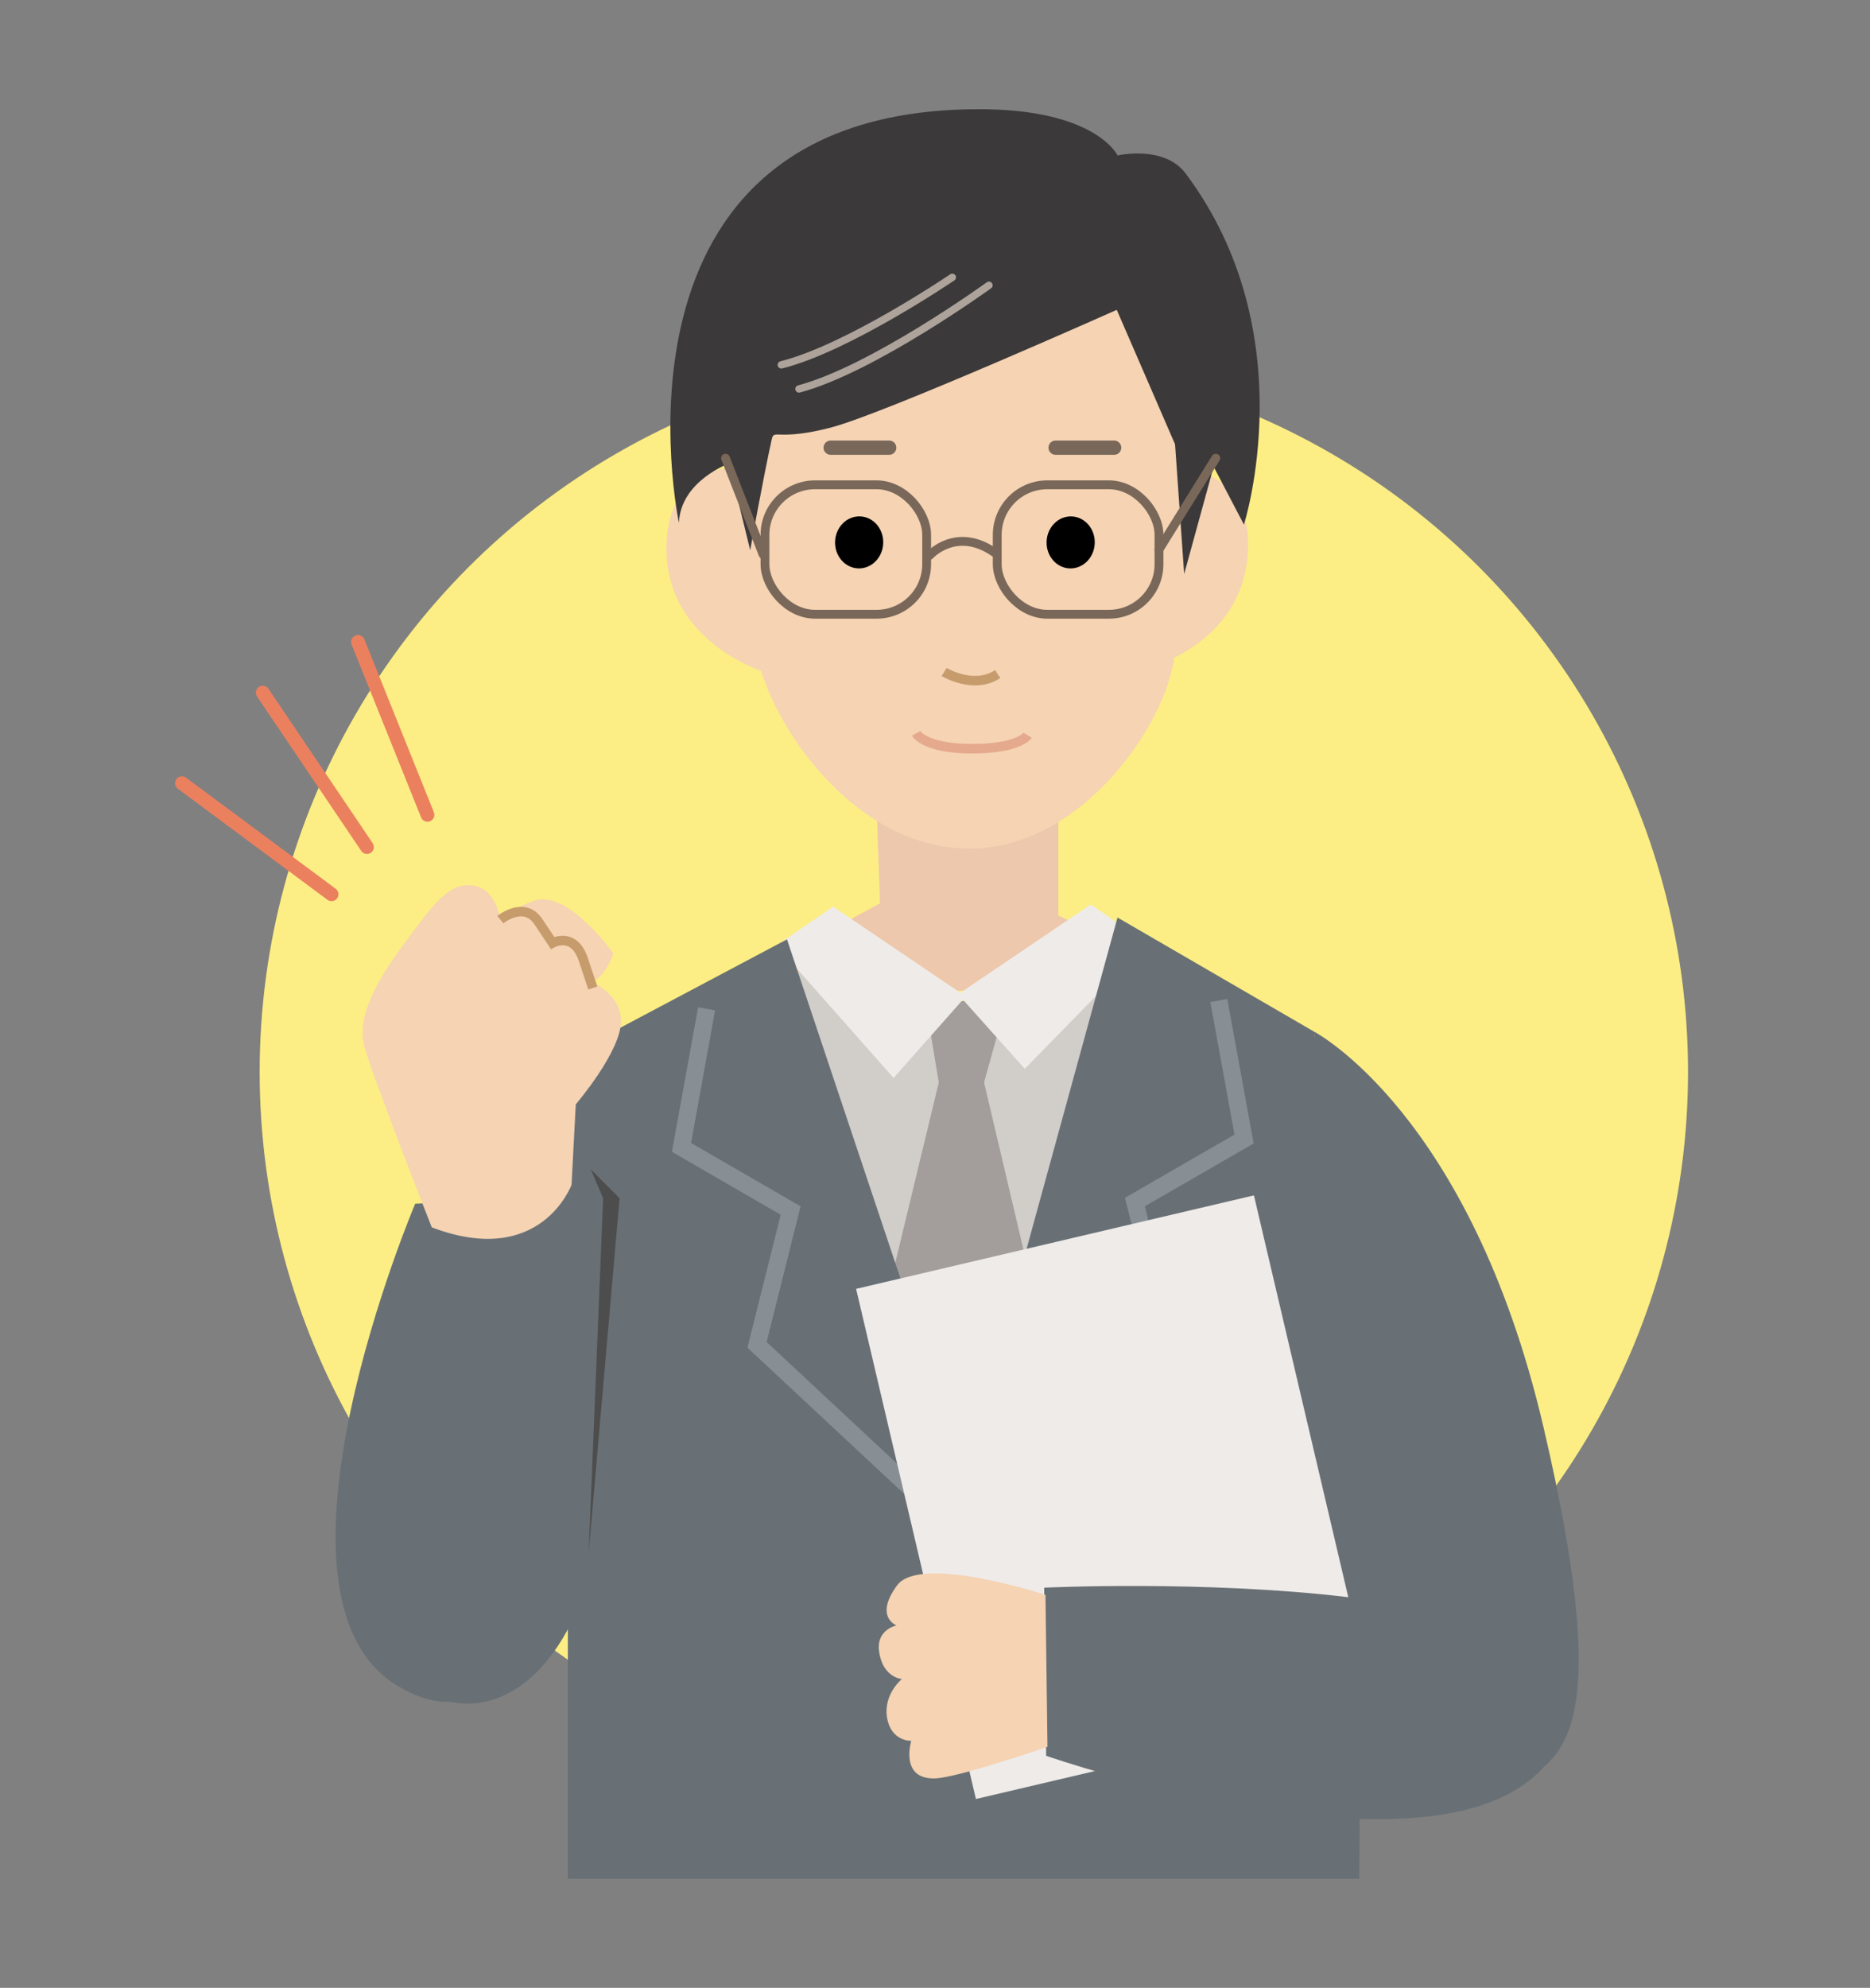
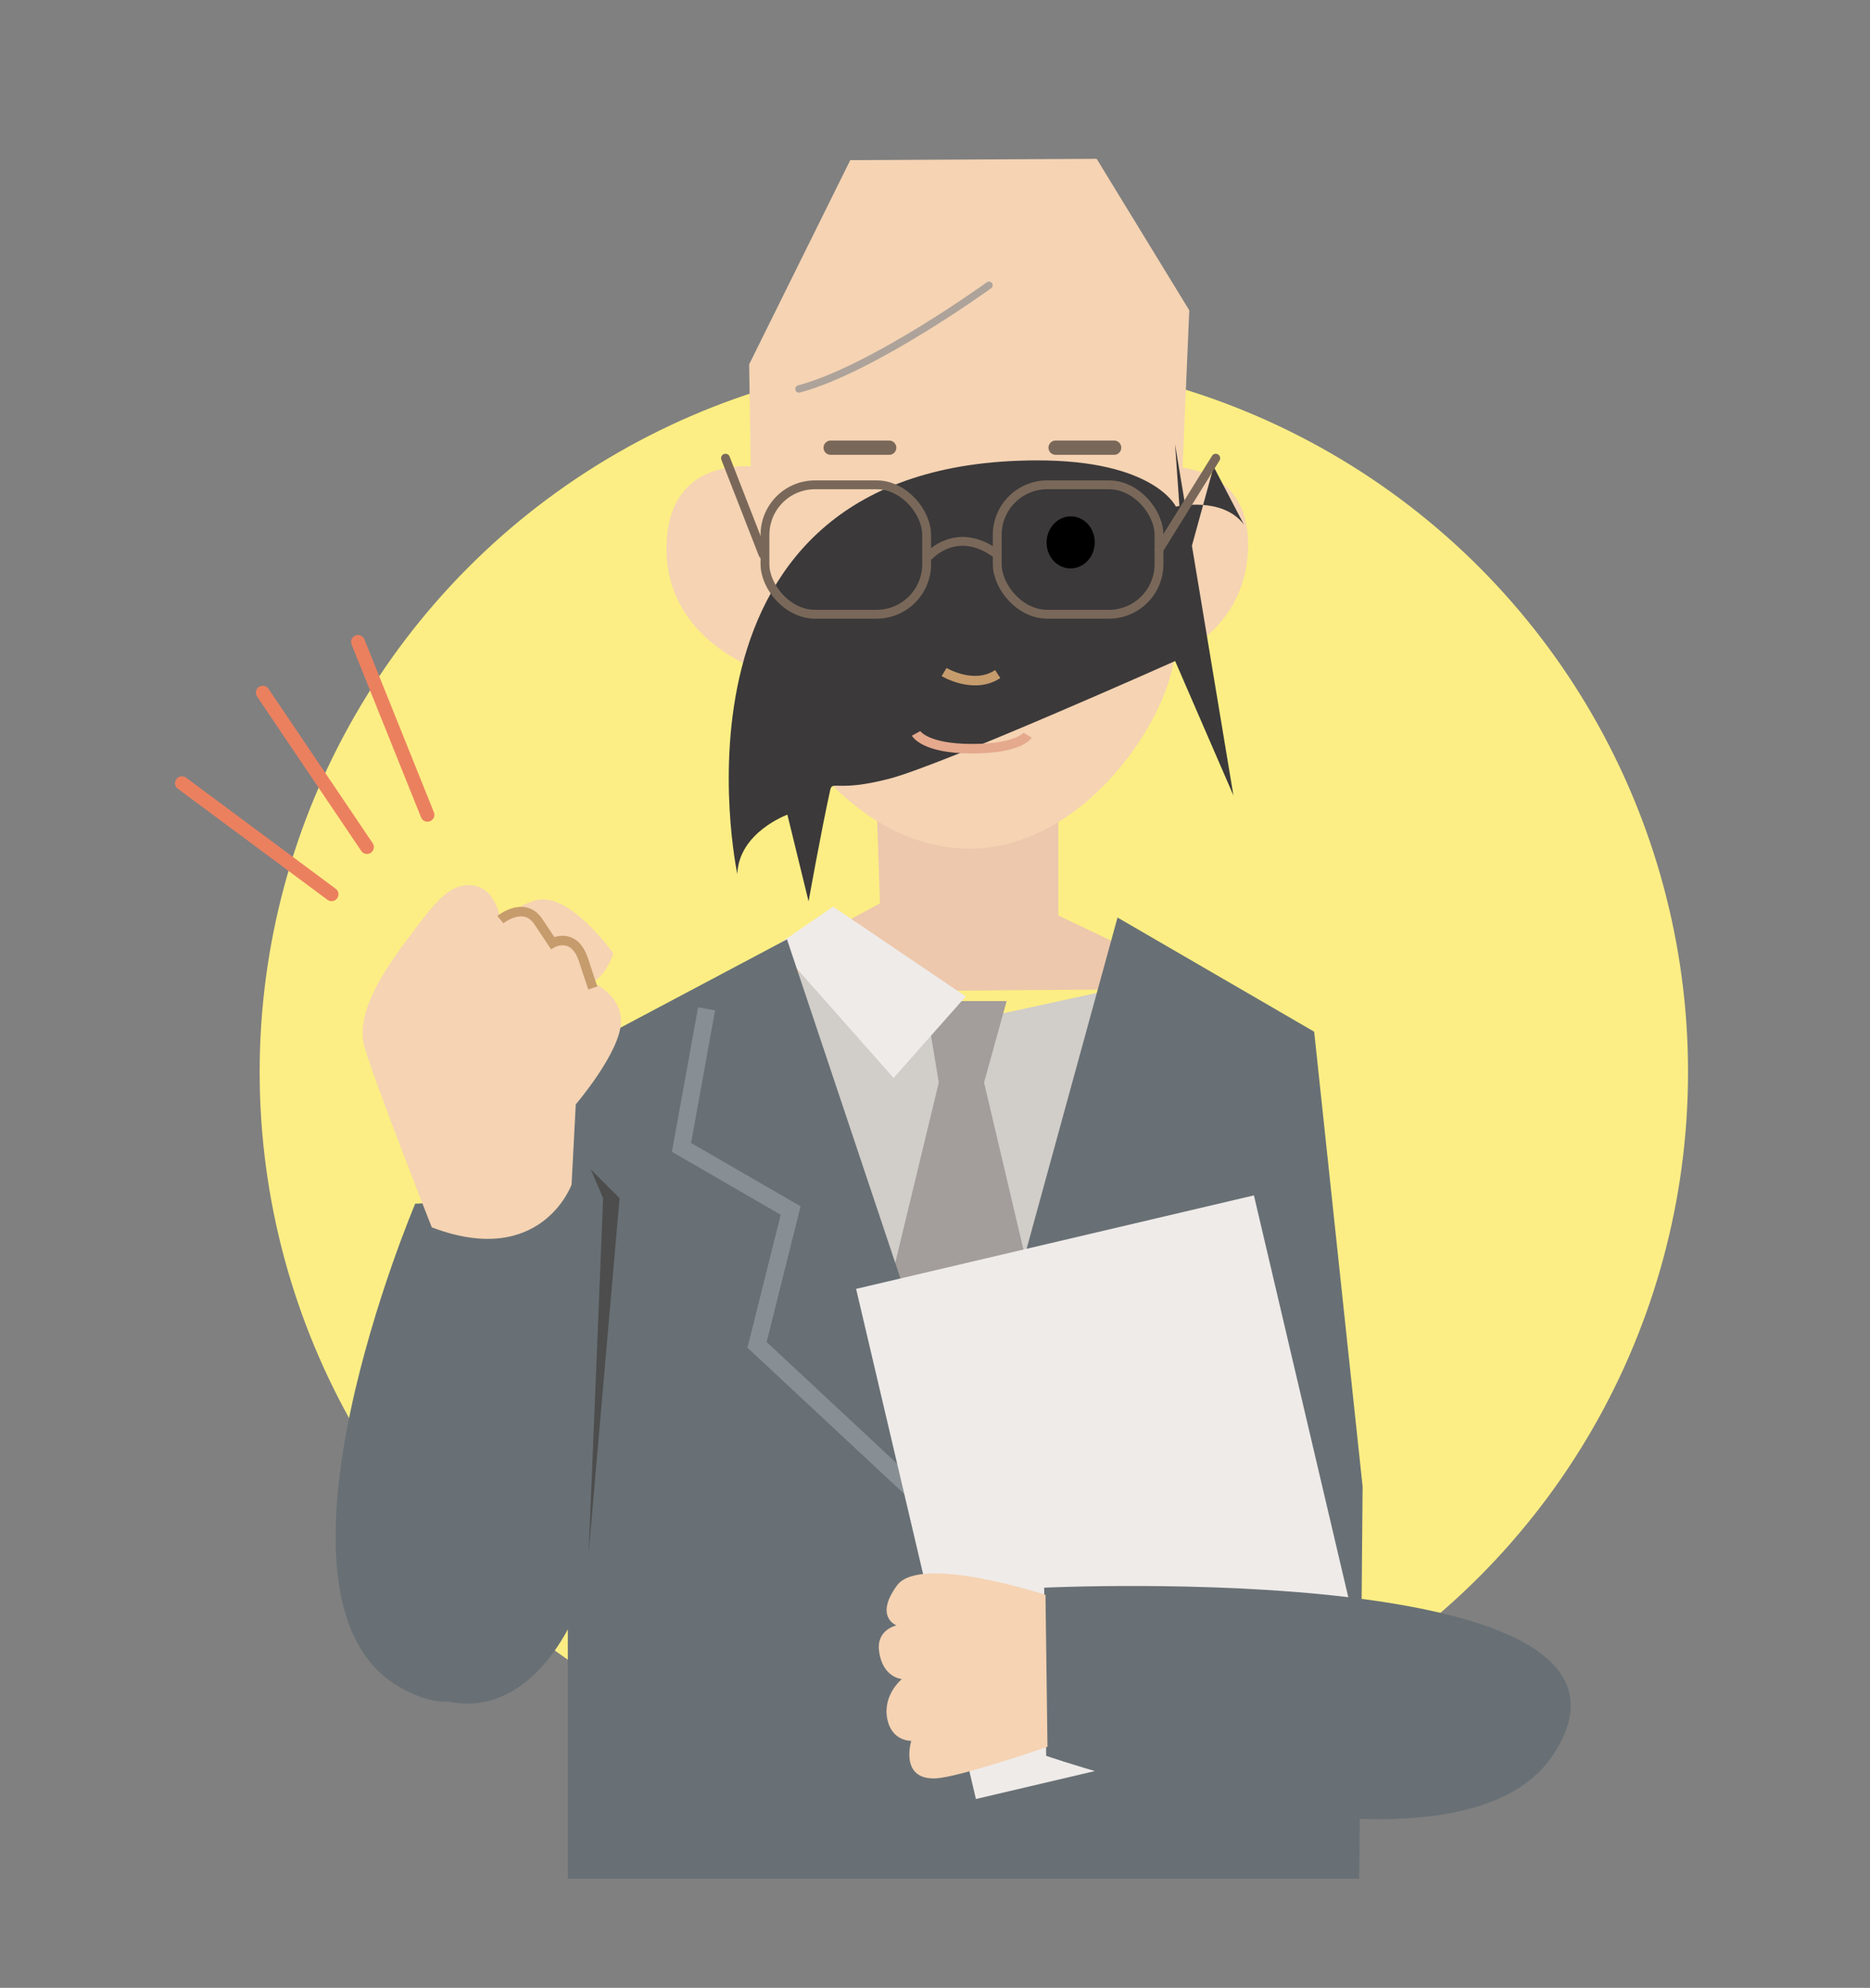
<svg xmlns="http://www.w3.org/2000/svg" id="_レイヤー_2" viewBox="0 0 271 288">
  <rect x="0" y="0" width="271" height="288" fill="#808080" stroke="none" />
  <defs>
    <style>.cls-1{fill:#fcee84;}.cls-1,.cls-2,.cls-3,.cls-4,.cls-5,.cls-6,.cls-7,.cls-8,.cls-9,.cls-10,.cls-11,.cls-12{stroke-width:0px;}.cls-13{clip-path:url(#clippath);}.cls-2,.cls-14,.cls-15,.cls-16,.cls-17,.cls-18,.cls-19,.cls-20{fill:none;}.cls-14{stroke:#e5a98d;}.cls-14,.cls-15{stroke-width:1.38px;}.cls-14,.cls-15,.cls-18{stroke-miterlimit:10;}.cls-3{fill:#4d4d4d;}.cls-4{fill:#3b393a;}.cls-5{fill:#a39d9b;}.cls-15{stroke:#c69c6d;}.cls-6{fill:#000;}.cls-7{fill:#edc8ac;}.cls-8{fill:#efebe9;}.cls-16{stroke-width:2.07px;}.cls-16,.cls-17,.cls-18,.cls-19{stroke-linecap:round;}.cls-16,.cls-17,.cls-19{stroke-linejoin:round;}.cls-16,.cls-19{stroke:#796859;}.cls-17{stroke:#ada39a;stroke-width:1.07px;}.cls-9{fill:#f5d3b3;}.cls-10{fill:#e4e3d1;}.cls-18{stroke:#eb805f;stroke-width:2px;}.cls-11{fill:#d1cdc9;}.cls-19{stroke-width:1.28px;}.cls-20{stroke:#878f94;stroke-width:2.5px;}.cls-12{fill:#687075;}</style>
    <clipPath id="clippath">
      <rect class="cls-2" width="271" height="288" />
    </clipPath>
  </defs>
  <g id="contents">
    <g class="cls-13">
      <circle class="cls-1" cx="141.13" cy="155.31" r="103.5" />
      <polygon class="cls-7" points="126.94 113.84 127.53 130.88 103.44 143.81 175.59 143.23 153.38 132.64 153.38 112.67 126.94 113.84" />
      <path class="cls-9" d="M108.57,52.77s.4,30.17.82,39.71c.42,9.54,12.77,29.78,30.2,30.46,17.43.68,30.3-19.3,30.68-28.81.37-9.51,2.08-49.17,2.08-49.17l-13.42-21.95-35.71.19-14.65,29.58Z" />
      <path class="cls-9" d="M166.17,67.7s15.25-2.43,14.69,11.94c-.56,14.37-15.84,17.56-15.84,17.56l1.16-29.5Z" />
      <path class="cls-9" d="M112.18,67.95s-15.01-3.62-15.58,10.75c-.56,14.37,14.42,18.75,14.42,18.75l1.16-29.5Z" />
-       <path class="cls-4" d="M170.29,64.37l1.32,18.79,4.27-15.55,4.39,8.39s8.9-27.74-8.46-50.88c-3.11-4.15-9.86-2.6-9.86-2.6,0,0-3.11-6.75-20.25-6.7-56.03.15-43.31,59.92-43.31,59.92.24-6.05,7.26-8.59,7.26-8.59l3.07,12.56s1.85-10.33,3.13-16.11c.33-1.48.88.33,8.53-1.65,7.65-1.97,41.46-17.06,41.46-17.06l8.45,19.48Z" />
+       <path class="cls-4" d="M170.29,64.37l1.32,18.79,4.27-15.55,4.39,8.39c-3.11-4.15-9.86-2.6-9.86-2.6,0,0-3.11-6.75-20.25-6.7-56.03.15-43.31,59.92-43.31,59.92.24-6.05,7.26-8.59,7.26-8.59l3.07,12.56s1.85-10.33,3.13-16.11c.33-1.48.88.33,8.53-1.65,7.65-1.97,41.46-17.06,41.46-17.06l8.45,19.48Z" />
      <ellipse class="cls-6" cx="155.15" cy="78.58" rx="3.77" ry="3.49" transform="translate(70.55 230.53) rotate(-87.75)" />
-       <ellipse class="cls-6" cx="124.5" cy="78.58" rx="3.77" ry="3.49" transform="translate(41.1 199.9) rotate(-87.75)" />
      <path class="cls-15" d="M136.82,97.36s4.28,2.6,7.77.3" />
      <line class="cls-16" x1="120.38" y1="64.86" x2="128.86" y2="64.86" />
      <line class="cls-16" x1="152.98" y1="64.86" x2="161.46" y2="64.86" />
      <path class="cls-14" d="M132.76,106.25s1.2,2.22,8.09,2.22,8.08-1.95,8.08-1.95" />
      <path class="cls-17" d="M143.32,41.33s-16.8,12.16-27.53,15.02" />
-       <path class="cls-17" d="M138.01,40.18s-15.13,10.27-24.78,12.68" />
      <rect class="cls-19" x="110.86" y="70.24" width="23.43" height="18.75" rx="7.25" ry="7.25" />
      <rect class="cls-19" x="144.52" y="70.24" width="23.44" height="18.75" rx="7.25" ry="7.25" />
      <path class="cls-19" d="M134.72,80.46s3.84-4.26,9.38-.43" />
      <line class="cls-19" x1="105.14" y1="66.38" x2="110.58" y2="80.32" />
      <line class="cls-19" x1="167.96" y1="79.61" x2="176.19" y2="66.38" />
      <polygon class="cls-11" points="112.35 139.88 140.11 147.95 169.5 141.56 176.61 143.37 177.89 217.82 108.58 217.82 112.35 139.88" />
      <polygon class="cls-5" points="134.09 145.03 145.88 145.03 142.61 156.83 149.16 184.62 139.99 217.07 129.5 183.96 136.05 156.83 134.09 145.03" />
-       <polygon class="cls-8" points="158.08 131.04 138.85 144.05 148.51 154.85 166.27 136.69 158.08 131.04" />
      <polygon class="cls-8" points="139.96 144.36 120.73 131.35 112.52 136.99 129.5 156.17 139.96 144.36" />
      <polygon class="cls-12" points="197.47 215.38 196.98 272.19 82.29 272.19 82.29 216.76 88.82 149.47 114.05 136.09 139.89 213.29 161.95 132.93 190.45 149.47 197.47 215.38" />
      <polyline class="cls-20" points="102.4 146.16 98.76 166.23 114.58 175.38 109.71 194.84 135.19 218.6" />
-       <polyline class="cls-20" points="176.63 144.95 180.29 165.02 164.47 174.15 169.34 193.62 144.94 217.39" />
      <circle class="cls-10" cx="183.84" cy="206.4" r="4.66" transform="translate(-49.35 354.8) rotate(-80.78)" />
      <path class="cls-12" d="M89.22,149.47s-15.22,19-22.94,43.11c-7.71,24.11-13.5,38.57-9.64,47.25,3.86,8.68,20.84,13.46,28.93-11.57,8.09-25.03,14.46-42.43,14.46-42.43l-10.81-36.36Z" />
      <path class="cls-12" d="M84.5,173.23l-24.33,1.16s-24.07,56.71-2.68,69.78c29.28,17.9,27.01-70.94,27.01-70.94Z" />
      <path class="cls-9" d="M88.9,138.14s-6.55-9.29-11.47-7.65c-4.92,1.64-7.65,5.46-4.37,8.19s12.56,8.74,15.84-.55Z" />
      <path class="cls-9" d="M62.57,177.81s-8.09-20.55-9.72-26.02c-1.64-5.46,3.82-12.56,7.1-16.93,3.28-4.37,5.46-7.1,8.74-6.55s3.82,4.92,3.82,4.92c0,0,6.01-1.09,6.55,3.28,0,0,6.55,0,6.01,5.46,0,0,4.92,1.64,4.92,6.01s-6.55,12.02-6.55,12.02l-.61,11.64s-4.41,12.19-20.25,6.18Z" />
      <path class="cls-15" d="M72.51,133.23s3.45-2.79,5.51.3l2.06,3.09s3.09-1.72,4.46,2.4l1.37,4.12" />
      <rect class="cls-8" x="131.96" y="178.95" width="59.22" height="75.92" transform="translate(-45.32 42.7) rotate(-13.22)" />
-       <path class="cls-12" d="M190.45,149.47s22.61,11.77,33.24,57.32c9.72,41.64,4.05,48.53-4.56,51.63-18.98,6.83-24.29-34.92-24.29-34.92l-4.39-74.03Z" />
      <path class="cls-12" d="M151.32,230.02l.29,24.36s59.65,20.76,73.47-.15c18.93-28.63-73.76-24.21-73.76-24.21Z" />
      <path class="cls-9" d="M151.51,231.06s-18.13-5.95-21.5-1.38c-3.37,4.57-.09,5.81-.09,5.81,0,0-2.92.58-2.53,3.69.49,3.9,3.31,4.08,3.31,4.08,0,0-2.74,2.21-2.14,5.64s3.5,3.31,3.5,3.31c0,0-1.75,5.64,3.5,5.44,3.41-.13,16.24-4.58,16.24-4.58l-.29-22.03Z" />
      <line class="cls-18" x1="61.95" y1="118.05" x2="51.88" y2="93" />
      <line class="cls-18" x1="53.18" y1="122.72" x2="38.08" y2="100.35" />
      <line class="cls-18" x1="48.05" y1="129.56" x2="26.37" y2="113.47" />
      <path class="cls-3" d="M85.61,169.41l1.79,4.18s-1.79,44.5-2.09,51.37l4.48-51.37-4.18-4.18Z" />
    </g>
  </g>
</svg>